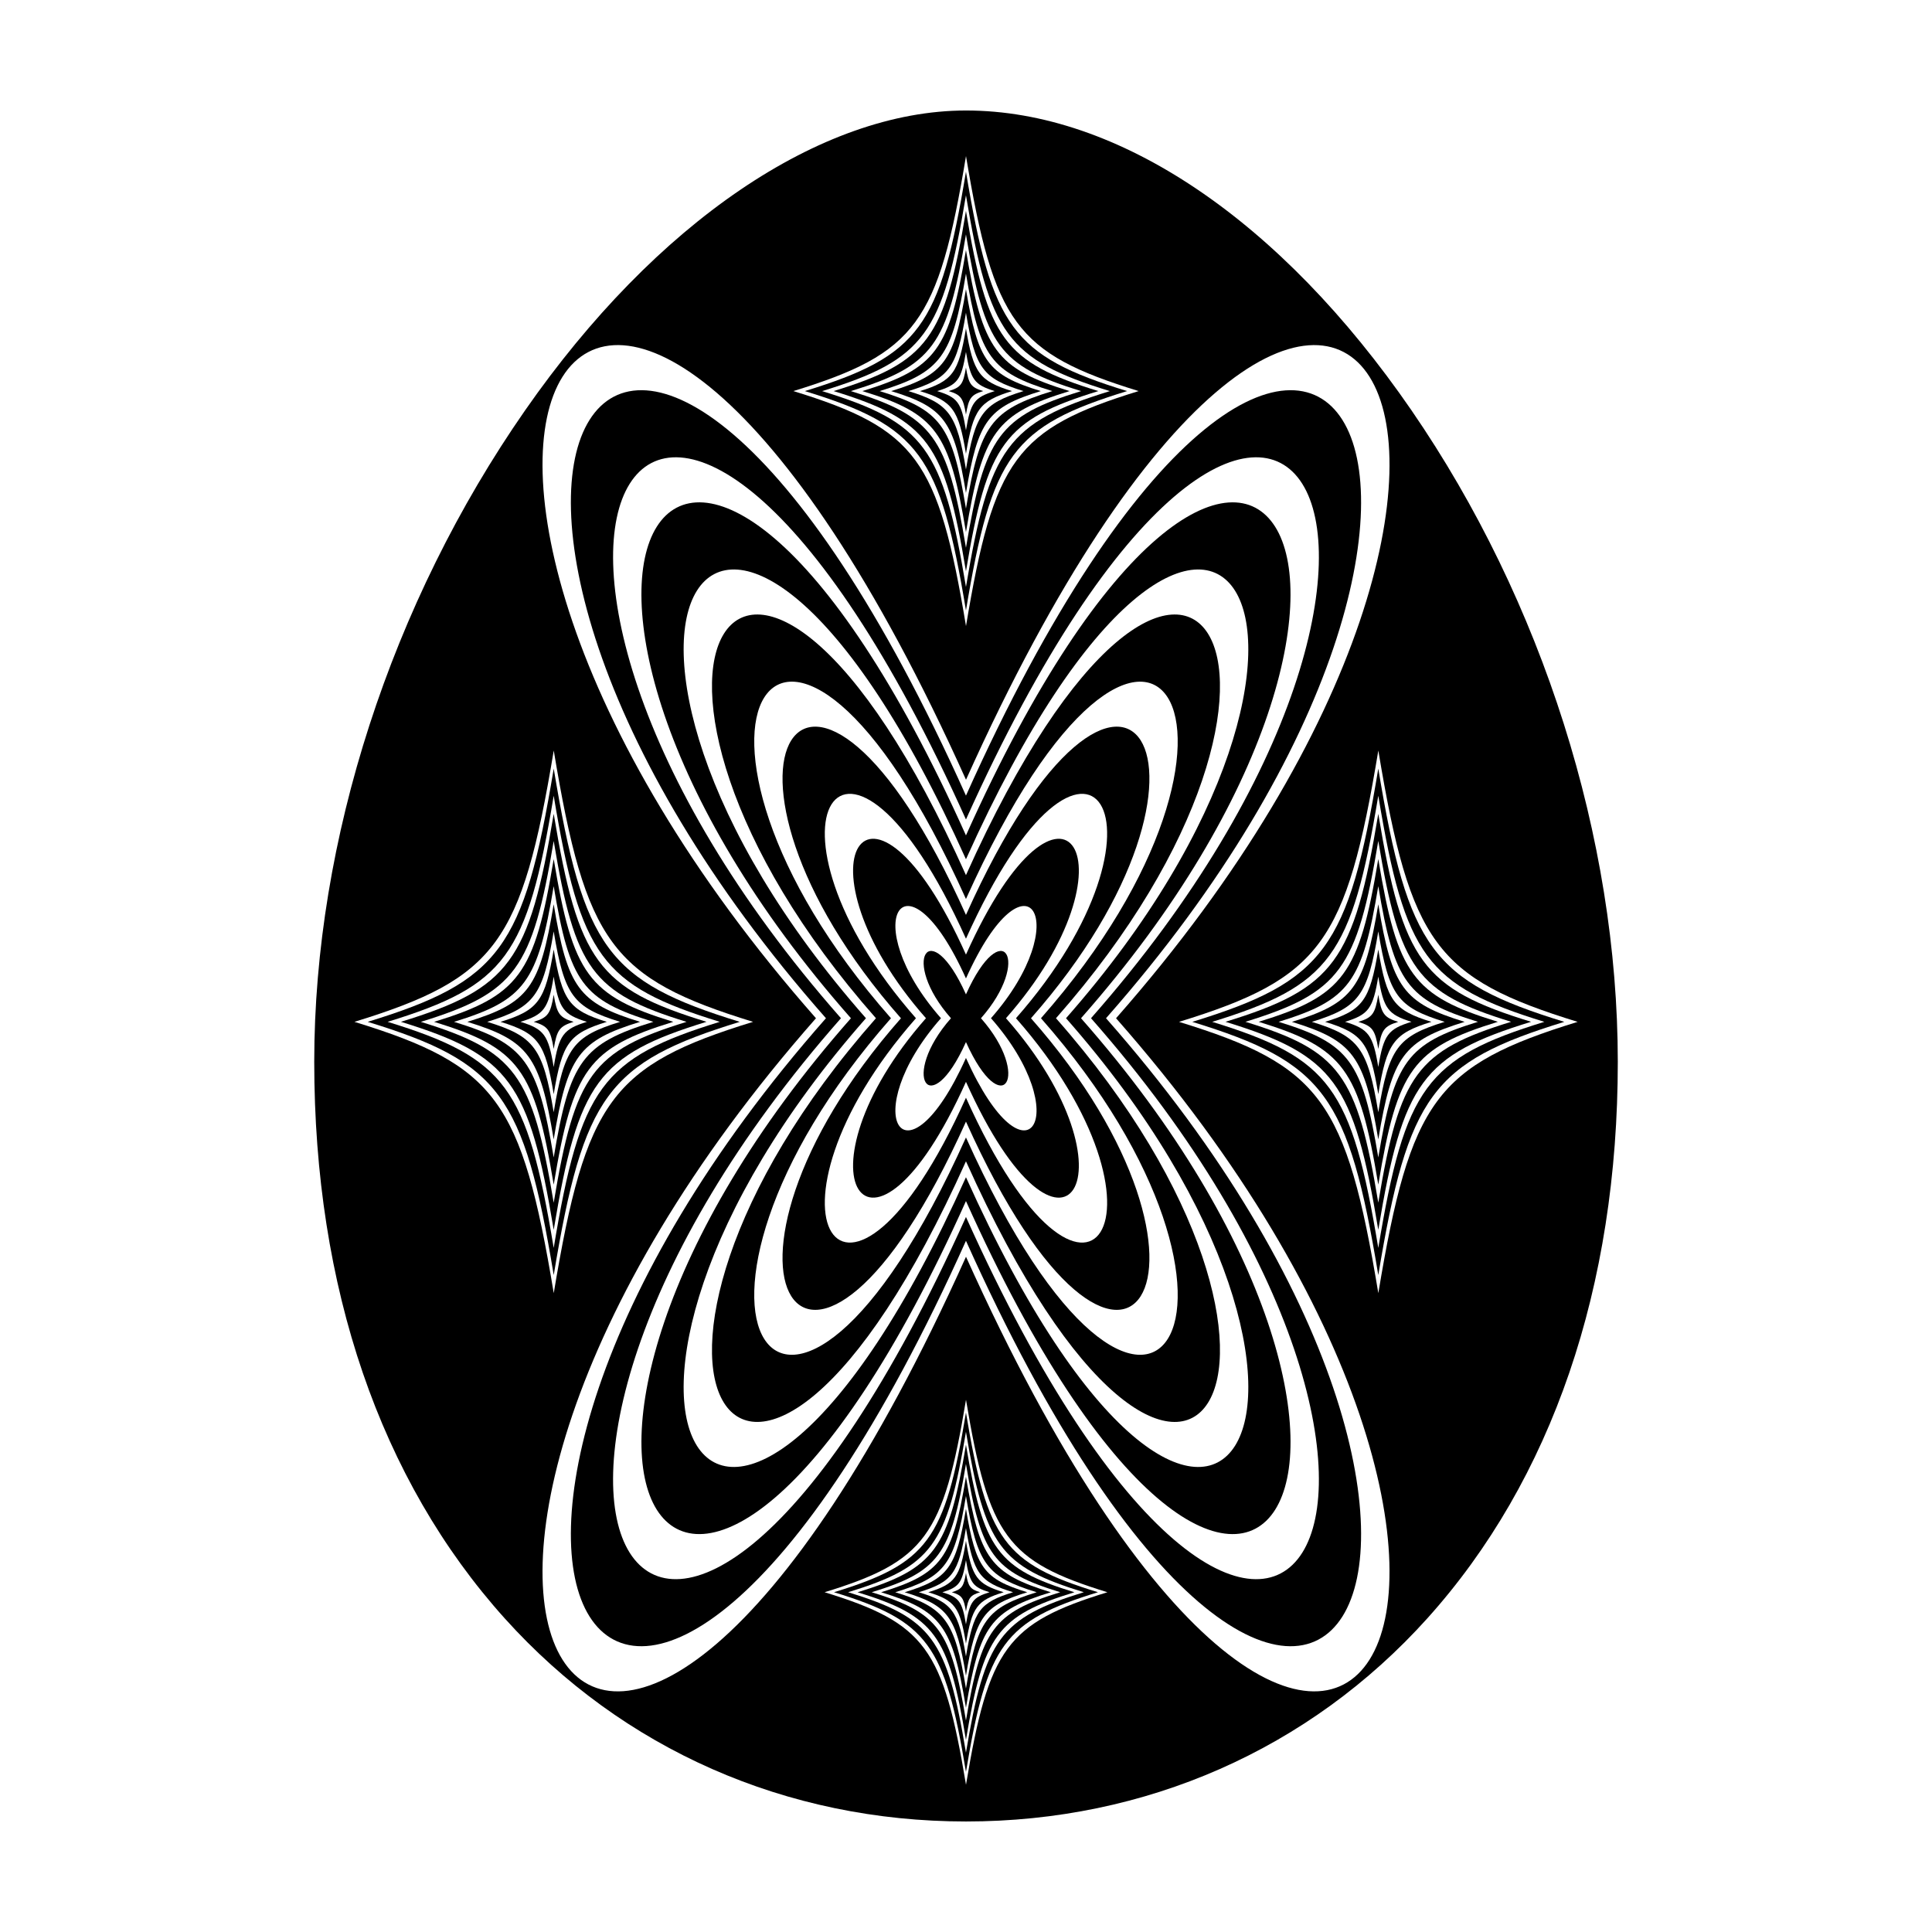
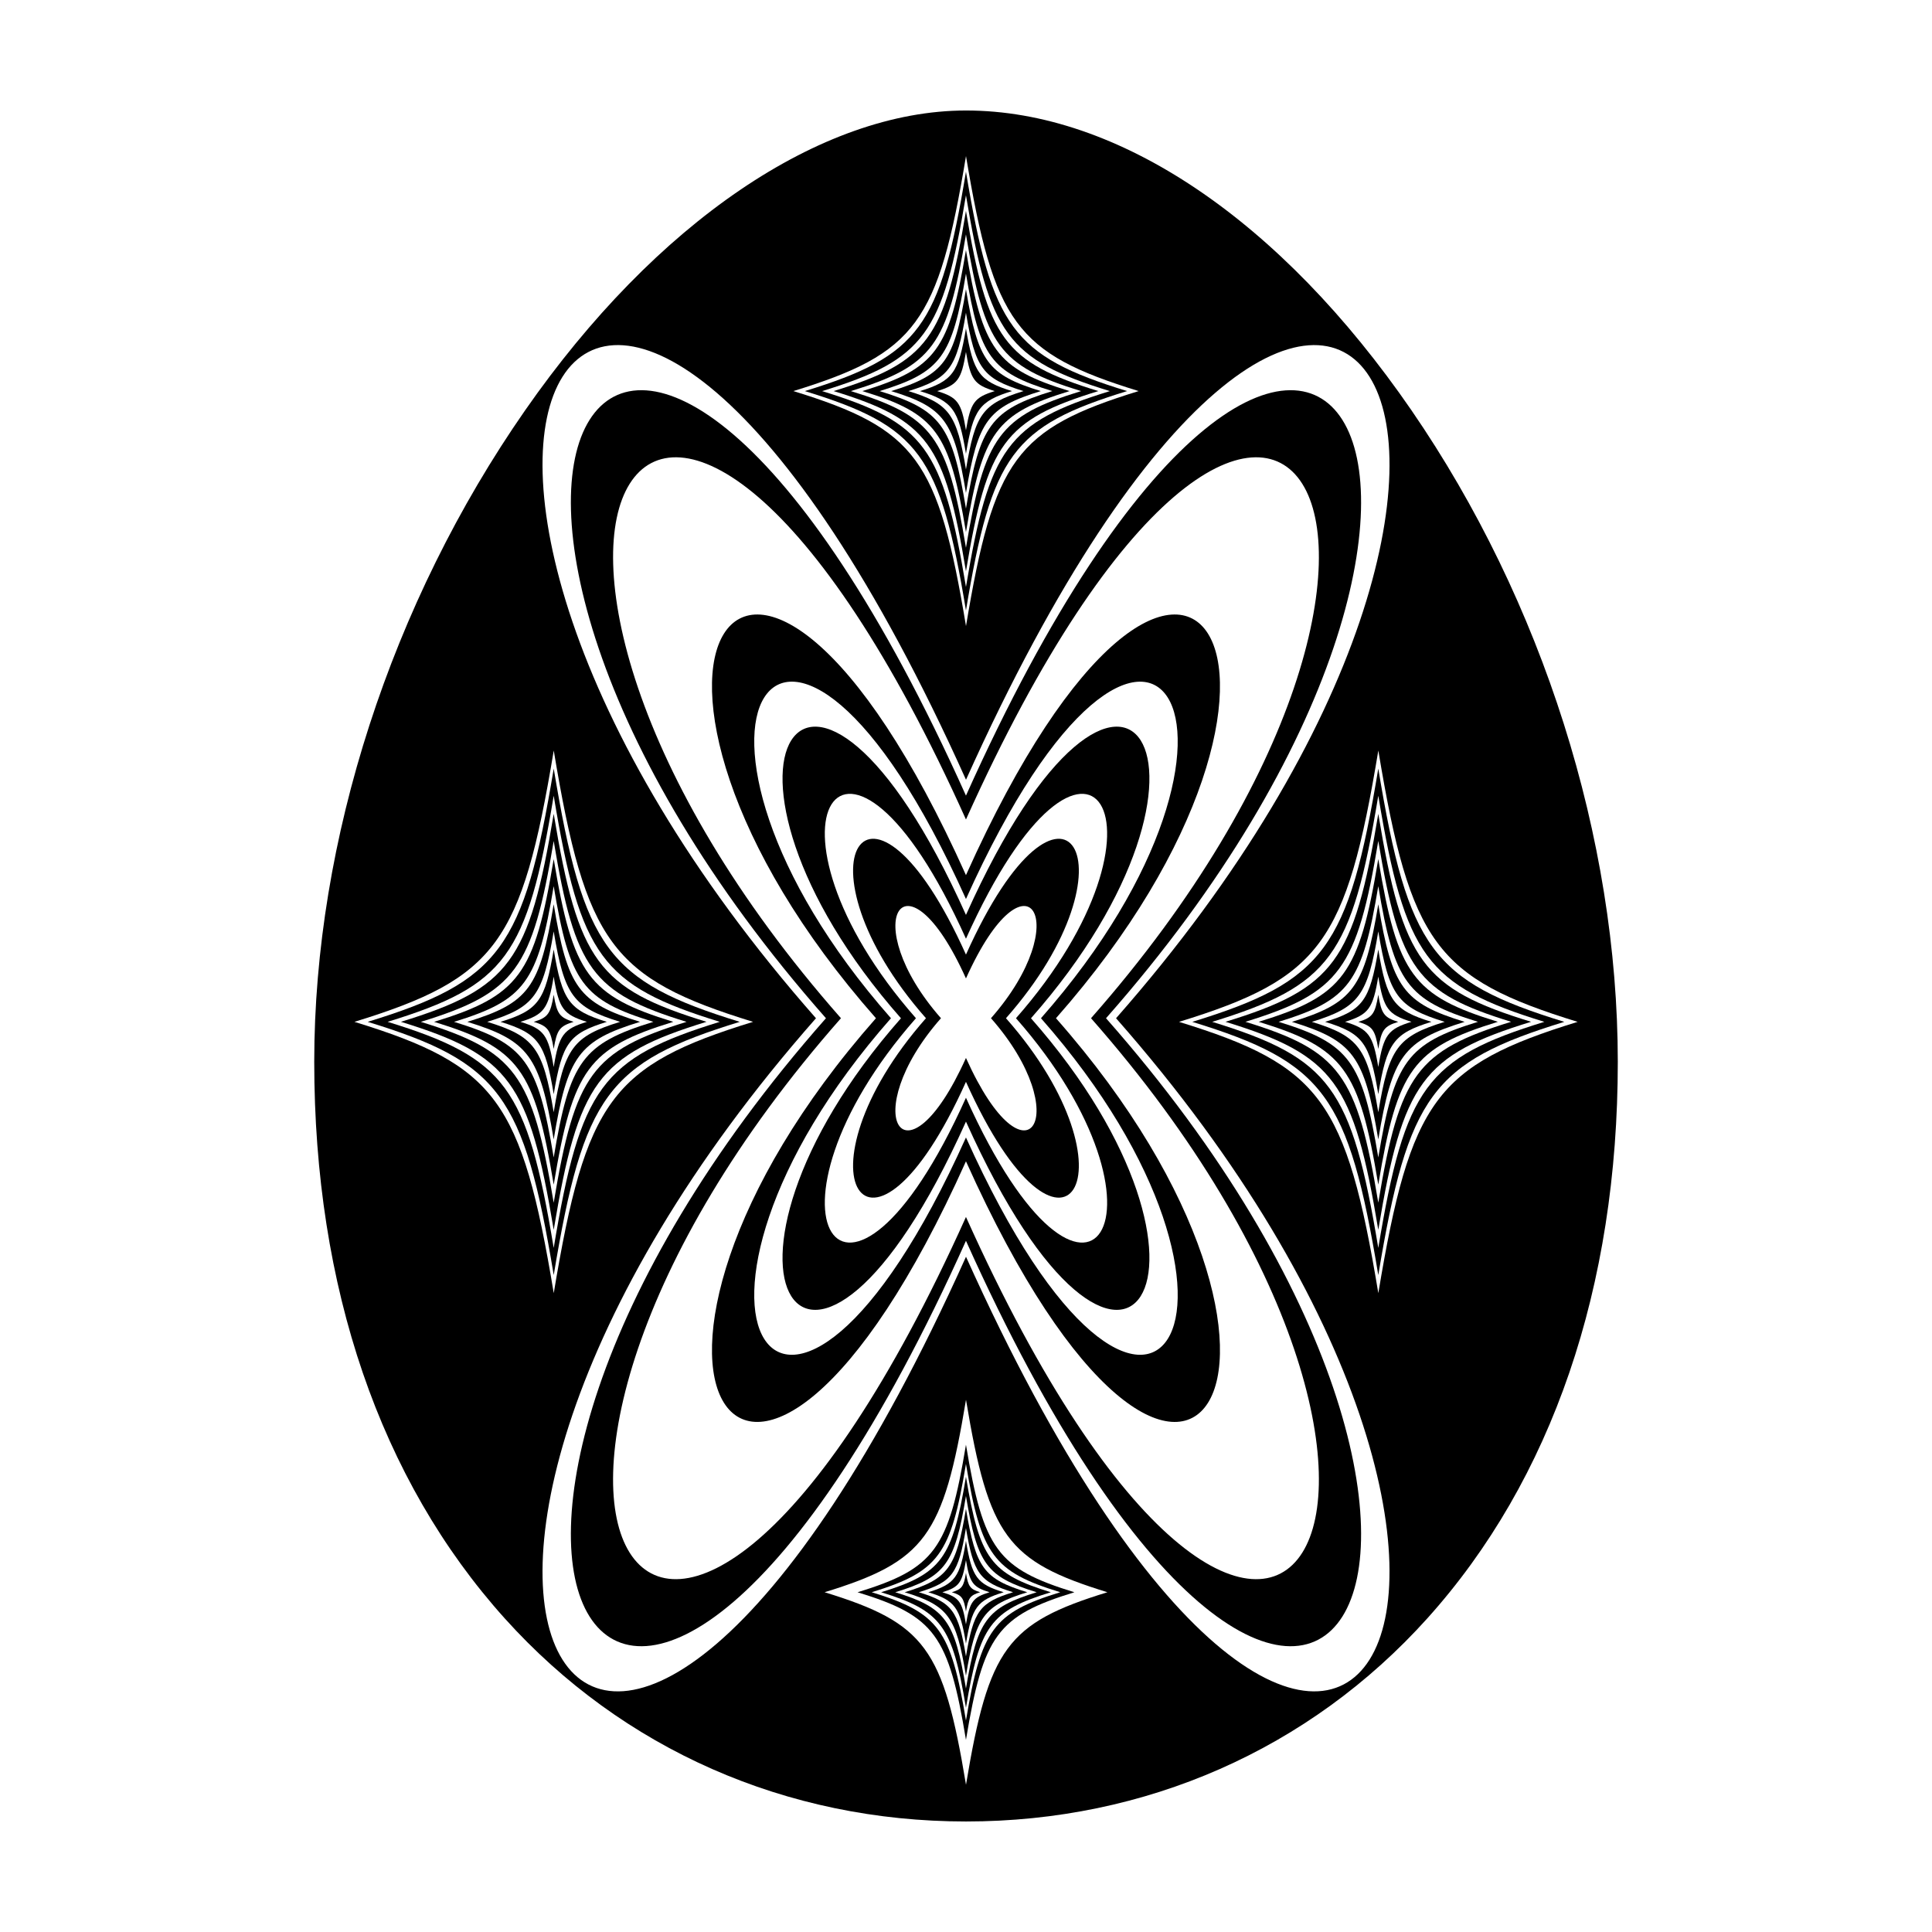
<svg xmlns="http://www.w3.org/2000/svg" fill="#000000" width="800px" height="800px" version="1.1" viewBox="144 144 512 512">
  <g>
    <path d="m399.99 526.86c-4.594 27.754-8.332 32.848-28.723 39.105 20.391 6.262 24.129 11.355 28.723 39.117 4.606-27.762 8.344-32.852 28.73-39.117-20.387-6.266-24.125-11.355-28.73-39.105zm0 73.105c-4-24.129-7.246-28.555-24.973-34.008 17.73-5.453 20.973-9.871 24.973-34.008 4.012 24.137 7.254 28.555 24.984 34.008-17.727 5.453-20.973 9.883-24.984 34.008z" />
    <path d="m399.99 285.01c4.398-26.52 7.969-31.387 27.449-37.367-19.477-5.984-23.051-10.848-27.449-37.367-4.394 26.52-7.969 31.383-27.449 37.367 19.48 5.981 23.059 10.848 27.449 37.367zm0-68.508c3.672 22.102 6.641 26.148 22.879 31.141-16.238 4.992-19.211 9.039-22.879 31.141-3.668-22.098-6.637-26.148-22.879-31.141 16.246-4.992 19.211-9.043 22.879-31.141z" />
    <path d="m322.43 414.8c-22.488-6.906-26.617-12.523-31.691-43.141-5.078 30.617-9.199 36.234-31.695 43.141 22.496 6.902 26.617 12.516 31.695 43.141 5.07-30.625 9.199-36.238 31.691-43.141zm-58.105 0c18.746-5.769 22.172-10.438 26.41-35.957 4.231 25.512 7.664 30.188 26.41 35.957-18.746 5.762-22.176 10.43-26.41 35.945-4.234-25.516-7.664-30.188-26.41-35.945z" />
    <path d="m399.99 535.36c-3.598 21.719-6.523 25.703-22.484 30.602 15.961 4.902 18.887 8.887 22.484 30.613 3.602-21.73 6.531-25.715 22.488-30.613-15.957-4.894-18.883-8.879-22.488-30.602zm0 56.109c-3.004-18.098-5.438-21.41-18.738-25.508 13.301-4.09 15.734-7.402 18.738-25.508 3.008 18.105 5.441 21.418 18.742 25.508-13.301 4.098-15.734 7.414-18.742 25.508z" />
    <path d="m399.99 264.25c1.953-11.785 3.543-13.949 12.203-16.605-8.66-2.66-10.246-4.82-12.203-16.605-1.953 11.785-3.543 13.949-12.195 16.605 8.656 2.66 10.242 4.824 12.195 16.605zm0-26.984c1.23 7.367 2.215 8.711 7.633 10.379-5.41 1.668-6.402 3.012-7.633 10.379-1.219-7.367-2.211-8.711-7.629-10.379 5.418-1.668 6.41-3.012 7.629-10.379z" />
-     <path d="m399.99 518.35c-5.594 33.785-10.152 39.992-34.969 47.605 24.824 7.629 29.379 13.824 34.969 47.613 5.602-33.789 10.156-39.992 34.98-47.613-24.824-7.609-29.375-13.816-34.98-47.605zm0 90.117c-5.004-30.164-9.062-35.691-31.223-42.512 22.156-6.816 26.219-12.34 31.223-42.512 5.012 30.168 9.074 35.695 31.23 42.512-22.156 6.824-26.215 12.352-31.23 42.512z" />
-     <path d="m399.99 407.52c-9.656-21.52-17.516-9.039-3.977 6.324-13.543 15.352-5.684 27.836 3.977 6.316 9.664 21.52 17.516 9.035 3.977-6.316 13.543-15.363 5.688-27.836-3.977-6.324z" />
    <path d="m399.99 396.98c-25.762-57.391-46.707-24.086-10.602 16.859-36.109 40.941-15.164 74.242 10.602 16.859 25.754 57.391 46.715 24.082 10.605-16.859 36.109-40.945 15.152-74.246-10.605-16.859zm0 27.387c-16.121 35.871-29.195 15.094-6.625-10.531-22.566-25.633-9.496-46.406 6.625-10.539 16.125-35.867 29.195-15.094 6.629 10.539 22.566 25.629 9.5 46.402-6.629 10.531z" />
-     <path d="m399.99 253.87c0.734-4.418 1.328-5.231 4.574-6.227-3.25-0.996-3.84-1.809-4.574-6.227-0.734 4.418-1.328 5.231-4.574 6.227 3.246 1 3.844 1.809 4.574 6.227z" />
    <path d="m399.99 543.86c-2.602 15.684-4.715 18.566-16.238 22.102 11.523 3.543 13.637 6.418 16.238 22.113 2.606-15.688 4.727-18.57 16.246-22.113-11.52-3.539-13.641-6.418-16.246-22.102zm0 39.102c-1.996-12.066-3.621-14.277-12.488-17.004 8.871-2.727 10.496-4.934 12.488-17.004 2.004 12.07 3.633 14.277 12.488 17.004-8.855 2.727-10.48 4.945-12.488 17.004z" />
    <path d="m340.04 414.8c-34.984-10.746-41.406-19.48-49.297-67.113-7.891 47.629-14.312 56.367-49.297 67.113 34.984 10.734 41.406 19.477 49.297 67.102 7.891-47.625 14.309-56.371 49.297-67.102zm-93.316-0.004c31.23-9.609 36.961-17.391 44.012-59.918 7.055 42.523 12.777 50.305 44.012 59.918-31.234 9.609-36.961 17.391-44.012 59.922-7.051-42.531-12.777-50.316-44.012-59.922z" />
    <path d="m331.23 414.79c-28.738-8.816-34.012-16-40.492-55.117-6.484 39.117-11.758 46.301-40.492 55.117 28.73 8.832 34.008 16.012 40.492 55.133 6.481-39.125 11.75-46.305 40.492-55.133zm-75.707 0.012c24.988-7.688 29.562-13.926 35.211-47.941 5.648 34.016 10.223 40.25 35.211 47.941-24.988 7.684-29.562 13.914-35.211 47.934-5.648-34.023-10.223-40.25-35.211-47.934z" />
    <path d="m296.02 414.8c-3.742-1.152-4.434-2.09-5.281-7.195-0.848 5.106-1.535 6.039-5.285 7.195 3.75 1.152 4.438 2.086 5.285 7.184 0.848-5.098 1.539-6.035 5.281-7.184z" />
    <path d="m399.99 386.46c-41.855-93.266-75.902-39.152-17.227 27.391-58.68 66.527-24.633 120.66 17.227 27.387 41.863 93.273 75.91 39.145 17.23-27.387 58.68-66.543 24.633-120.66-17.23-27.391zm0 48.449c-32.242 71.738-58.387 30.191-13.254-21.07-45.133-51.262-18.992-92.809 13.254-21.07 32.254-71.742 58.391-30.191 13.254 21.07 45.141 51.266 19 92.809-13.254 21.07z" />
    <path d="m304.82 414.8c-9.992-3.066-11.828-5.566-14.082-19.18-2.254 13.609-4.09 16.105-14.086 19.18 9.996 3.066 11.836 5.562 14.086 19.172 2.258-13.609 4.09-16.105 14.082-19.172zm-22.891 0c6.246-1.93 7.394-3.481 8.805-11.984 1.406 8.504 2.555 10.055 8.801 11.984-6.246 1.918-7.394 3.473-8.801 11.977-1.406-8.504-2.551-10.062-8.805-11.977z" />
    <path d="m399.99 295.39c5.617-33.887 10.184-40.102 35.082-47.75-24.895-7.644-29.461-13.859-35.082-47.746-5.606 33.887-10.184 40.102-35.07 47.746 24.895 7.648 29.465 13.863 35.07 47.75zm0-89.266c4.898 29.469 8.855 34.863 30.504 41.52-21.648 6.656-25.609 12.055-30.504 41.52-4.891-29.461-8.852-34.859-30.5-41.52 21.648-6.656 25.609-12.055 30.5-41.52z" />
    <path d="m399.99 552.36c-1.594 9.652-2.898 11.426-9.984 13.598 7.09 2.18 8.395 3.953 9.984 13.609 1.602-9.652 2.902-11.43 9.996-13.609-7.094-2.172-8.395-3.945-9.996-13.598zm0 22.102c-0.996-6.031-1.809-7.133-6.246-8.504 4.438-1.359 5.25-2.465 6.246-8.504 1.004 6.035 1.812 7.144 6.246 8.504-4.43 1.371-5.242 2.477-6.246 8.504z" />
    <path d="m399.99 305.77c6.836-41.25 12.398-48.82 42.707-58.129-30.309-9.305-35.867-16.879-42.707-58.129-6.832 41.25-12.395 48.82-42.699 58.129 30.309 9.309 35.867 16.879 42.699 58.129zm0-110.02c6.117 36.832 11.07 43.574 38.129 51.898-27.059 8.324-32.012 15.07-38.129 51.902-6.109-36.832-11.062-43.574-38.117-51.902 27.055-8.32 32.008-15.066 38.117-51.898z" />
    <path d="m399.99 560.86c-0.594 3.621-1.082 4.281-3.742 5.098 2.66 0.816 3.148 1.484 3.742 5.109 0.598-3.621 1.094-4.293 3.75-5.109-2.656-0.82-3.148-1.48-3.75-5.098z" />
    <path d="m399.99 274.63c3.18-19.156 5.762-22.668 19.828-26.988-14.066-4.324-16.652-7.836-19.828-26.988-3.168 19.156-5.758 22.668-19.824 26.988 14.066 4.324 16.656 7.836 19.824 26.988zm0-47.75c2.449 14.73 4.43 17.434 15.25 20.762-10.82 3.332-12.801 6.027-15.25 20.762-2.445-14.73-4.43-17.434-15.246-20.762 10.82-3.328 12.805-6.023 15.246-20.762z" />
    <path d="m509.26 383.64c-3.668 22.113-6.641 26.172-22.887 31.164 16.246 4.988 19.219 9.043 22.887 31.156 3.664-22.113 6.644-26.164 22.887-31.156-16.238-4.992-19.227-9.055-22.887-31.164zm0 55.121c-2.828-17.004-5.113-20.121-17.602-23.961 12.488-3.848 14.781-6.961 17.602-23.973 2.828 17.008 5.109 20.121 17.602 23.973-12.496 3.836-14.777 6.957-17.602 23.961z" />
    <path d="m509.26 395.62c-2.254 13.609-4.09 16.105-14.086 19.18 9.996 3.066 11.836 5.562 14.086 19.172 2.254-13.602 4.09-16.098 14.082-19.172-9.996-3.074-11.828-5.574-14.082-19.18zm0 31.148c-1.41-8.504-2.559-10.055-8.805-11.977 6.246-1.93 7.394-3.481 8.805-11.984 1.406 8.504 2.559 10.055 8.805 11.984-6.25 1.922-7.398 3.481-8.805 11.977z" />
    <path d="m509.26 407.61c-0.848 5.106-1.535 6.039-5.285 7.195 3.75 1.152 4.438 2.086 5.285 7.184 0.848-5.098 1.535-6.031 5.285-7.184-3.75-1.152-4.441-2.098-5.285-7.195z" />
    <path d="m313.62 414.8c-16.246-4.988-19.227-9.055-22.887-31.164-3.668 22.113-6.644 26.172-22.887 31.164 16.242 4.988 19.219 9.043 22.887 31.156 3.66-22.117 6.644-26.168 22.887-31.156zm-40.496 0c12.488-3.848 14.785-6.961 17.609-23.973 2.828 17.008 5.109 20.121 17.602 23.973-12.496 3.84-14.781 6.957-17.602 23.961-2.824-17.008-5.113-20.129-17.609-23.961z" />
    <path d="m509.26 371.65c-5.078 30.617-9.199 36.234-31.695 43.141 22.496 6.902 26.617 12.516 31.695 43.141 5.074-30.621 9.199-36.234 31.691-43.141-22.488-6.906-26.621-12.523-31.691-43.141zm0 79.09c-4.238-25.512-7.664-30.184-26.41-35.945 18.746-5.769 22.172-10.438 26.41-35.957 4.231 25.512 7.664 30.188 26.41 35.957-18.746 5.762-22.18 10.434-26.41 35.945z" />
    <path d="m509.26 347.69c-7.891 47.629-14.312 56.367-49.297 67.113 34.984 10.734 41.406 19.477 49.297 67.102 7.891-47.625 14.312-56.367 49.297-67.102-34.988-10.746-41.406-19.488-49.297-67.113zm0 127.03c-7.055-42.527-12.781-50.309-44.012-59.922 31.23-9.609 36.961-17.391 44.012-59.918 7.055 42.523 12.777 50.305 44.012 59.918-31.234 9.609-36.957 17.395-44.012 59.922z" />
    <path d="m509.26 359.67c-6.484 39.117-11.758 46.301-40.492 55.117 28.73 8.832 34.008 16.012 40.492 55.133 6.484-39.125 11.754-46.301 40.492-55.133-28.738-8.816-34.008-16-40.492-55.117zm0 103.05c-5.648-34.016-10.223-40.246-35.211-47.934 24.988-7.688 29.562-13.926 35.211-47.941 5.648 34.016 10.223 40.25 35.211 47.941-24.988 7.691-29.562 13.918-35.211 47.934z" />
    <path d="m518.07 252.76c-34.727-50.508-77.758-79.477-118.07-79.477-38.527 0-82.207 29.703-116.84 79.461-35.512 51.02-55.883 113.95-55.883 172.63 0 59.797 17.461 110.81 50.488 147.52 31.234 34.707 74.648 53.816 122.24 53.816 47.594 0 91.004-19.109 122.24-53.816 33.035-36.707 50.488-87.723 50.488-147.52-0.004-59.168-19.922-122.08-54.66-172.61zm-118.07-67.402c7.34 44.199 13.285 52.297 45.758 62.281-32.469 9.984-38.414 18.082-45.758 62.281-7.332-44.199-13.281-52.289-45.746-62.281 32.469-9.984 38.418-18.082 45.746-62.281zm-162.07 229.44c37.484-11.531 44.352-20.883 52.82-71.902 8.469 51.02 15.332 60.371 52.82 71.902-37.488 11.523-44.355 20.871-52.82 71.898-8.469-51.031-15.332-60.375-52.82-71.898zm162.07 202.18c-6-36.215-10.871-42.84-37.473-51.02 26.598-8.176 31.469-14.809 37.473-51.012 6.012 36.203 10.883 42.832 37.477 51.012-26.594 8.18-31.465 14.809-37.477 51.02zm0-139.93c-96.738 215.23-175.17 90.57-39.758-63.203-135.41-153.79-56.98-278.44 39.758-63.203 96.754-215.23 175.18-90.582 39.766 63.203 135.41 153.77 56.988 278.43-39.766 63.203zm109.27 9.652c-8.473-51.031-15.332-60.375-52.82-71.898 37.488-11.531 44.352-20.883 52.82-71.902 8.469 51.02 15.336 60.371 52.82 71.902-37.488 11.523-44.355 20.867-52.82 71.898z" />
    <path d="m399.99 375.92c-57.953-129.14-105.1-54.195-23.855 37.922-81.246 92.113-34.098 167.05 23.855 37.918 57.957 129.14 105.11 54.195 23.855-37.918 81.25-92.121 34.105-167.06-23.855-37.922zm0 69.52c-48.371 107.62-87.582 45.281-19.875-31.598-67.703-76.887-28.492-139.22 19.875-31.598 48.387-107.61 87.586-45.289 19.879 31.598 67.711 76.879 28.508 139.22-19.879 31.598z" />
-     <path d="m399.99 365.39c-74.055-165.02-134.29-69.258-30.484 48.453-103.8 117.7-43.57 213.46 30.484 48.453 74.055 165.01 134.3 69.25 30.492-48.453 103.8-117.71 43.562-213.47-30.492-48.453zm0 90.586c-64.496 143.48-116.78 60.383-26.504-42.137-90.273-102.51-37.992-185.62 26.504-42.129 64.508-143.49 116.78-60.383 26.516 42.129 90.27 102.52 37.992 185.62-26.516 42.137z" />
    <path d="m399.99 354.85c-90.145-200.88-163.49-84.301-37.105 58.992-126.39 143.29-53.035 259.86 37.105 58.984 90.156 200.88 163.5 84.301 37.117-58.984 126.38-143.29 53.039-259.87-37.117-58.992zm0 111.66c-80.621 179.36-145.97 75.48-33.129-52.672-112.83-128.14-47.488-232.02 33.129-52.664 80.625-179.36 145.98-75.469 33.141 52.664 112.84 128.16 47.484 232.03-33.141 52.672z" />
  </g>
</svg>